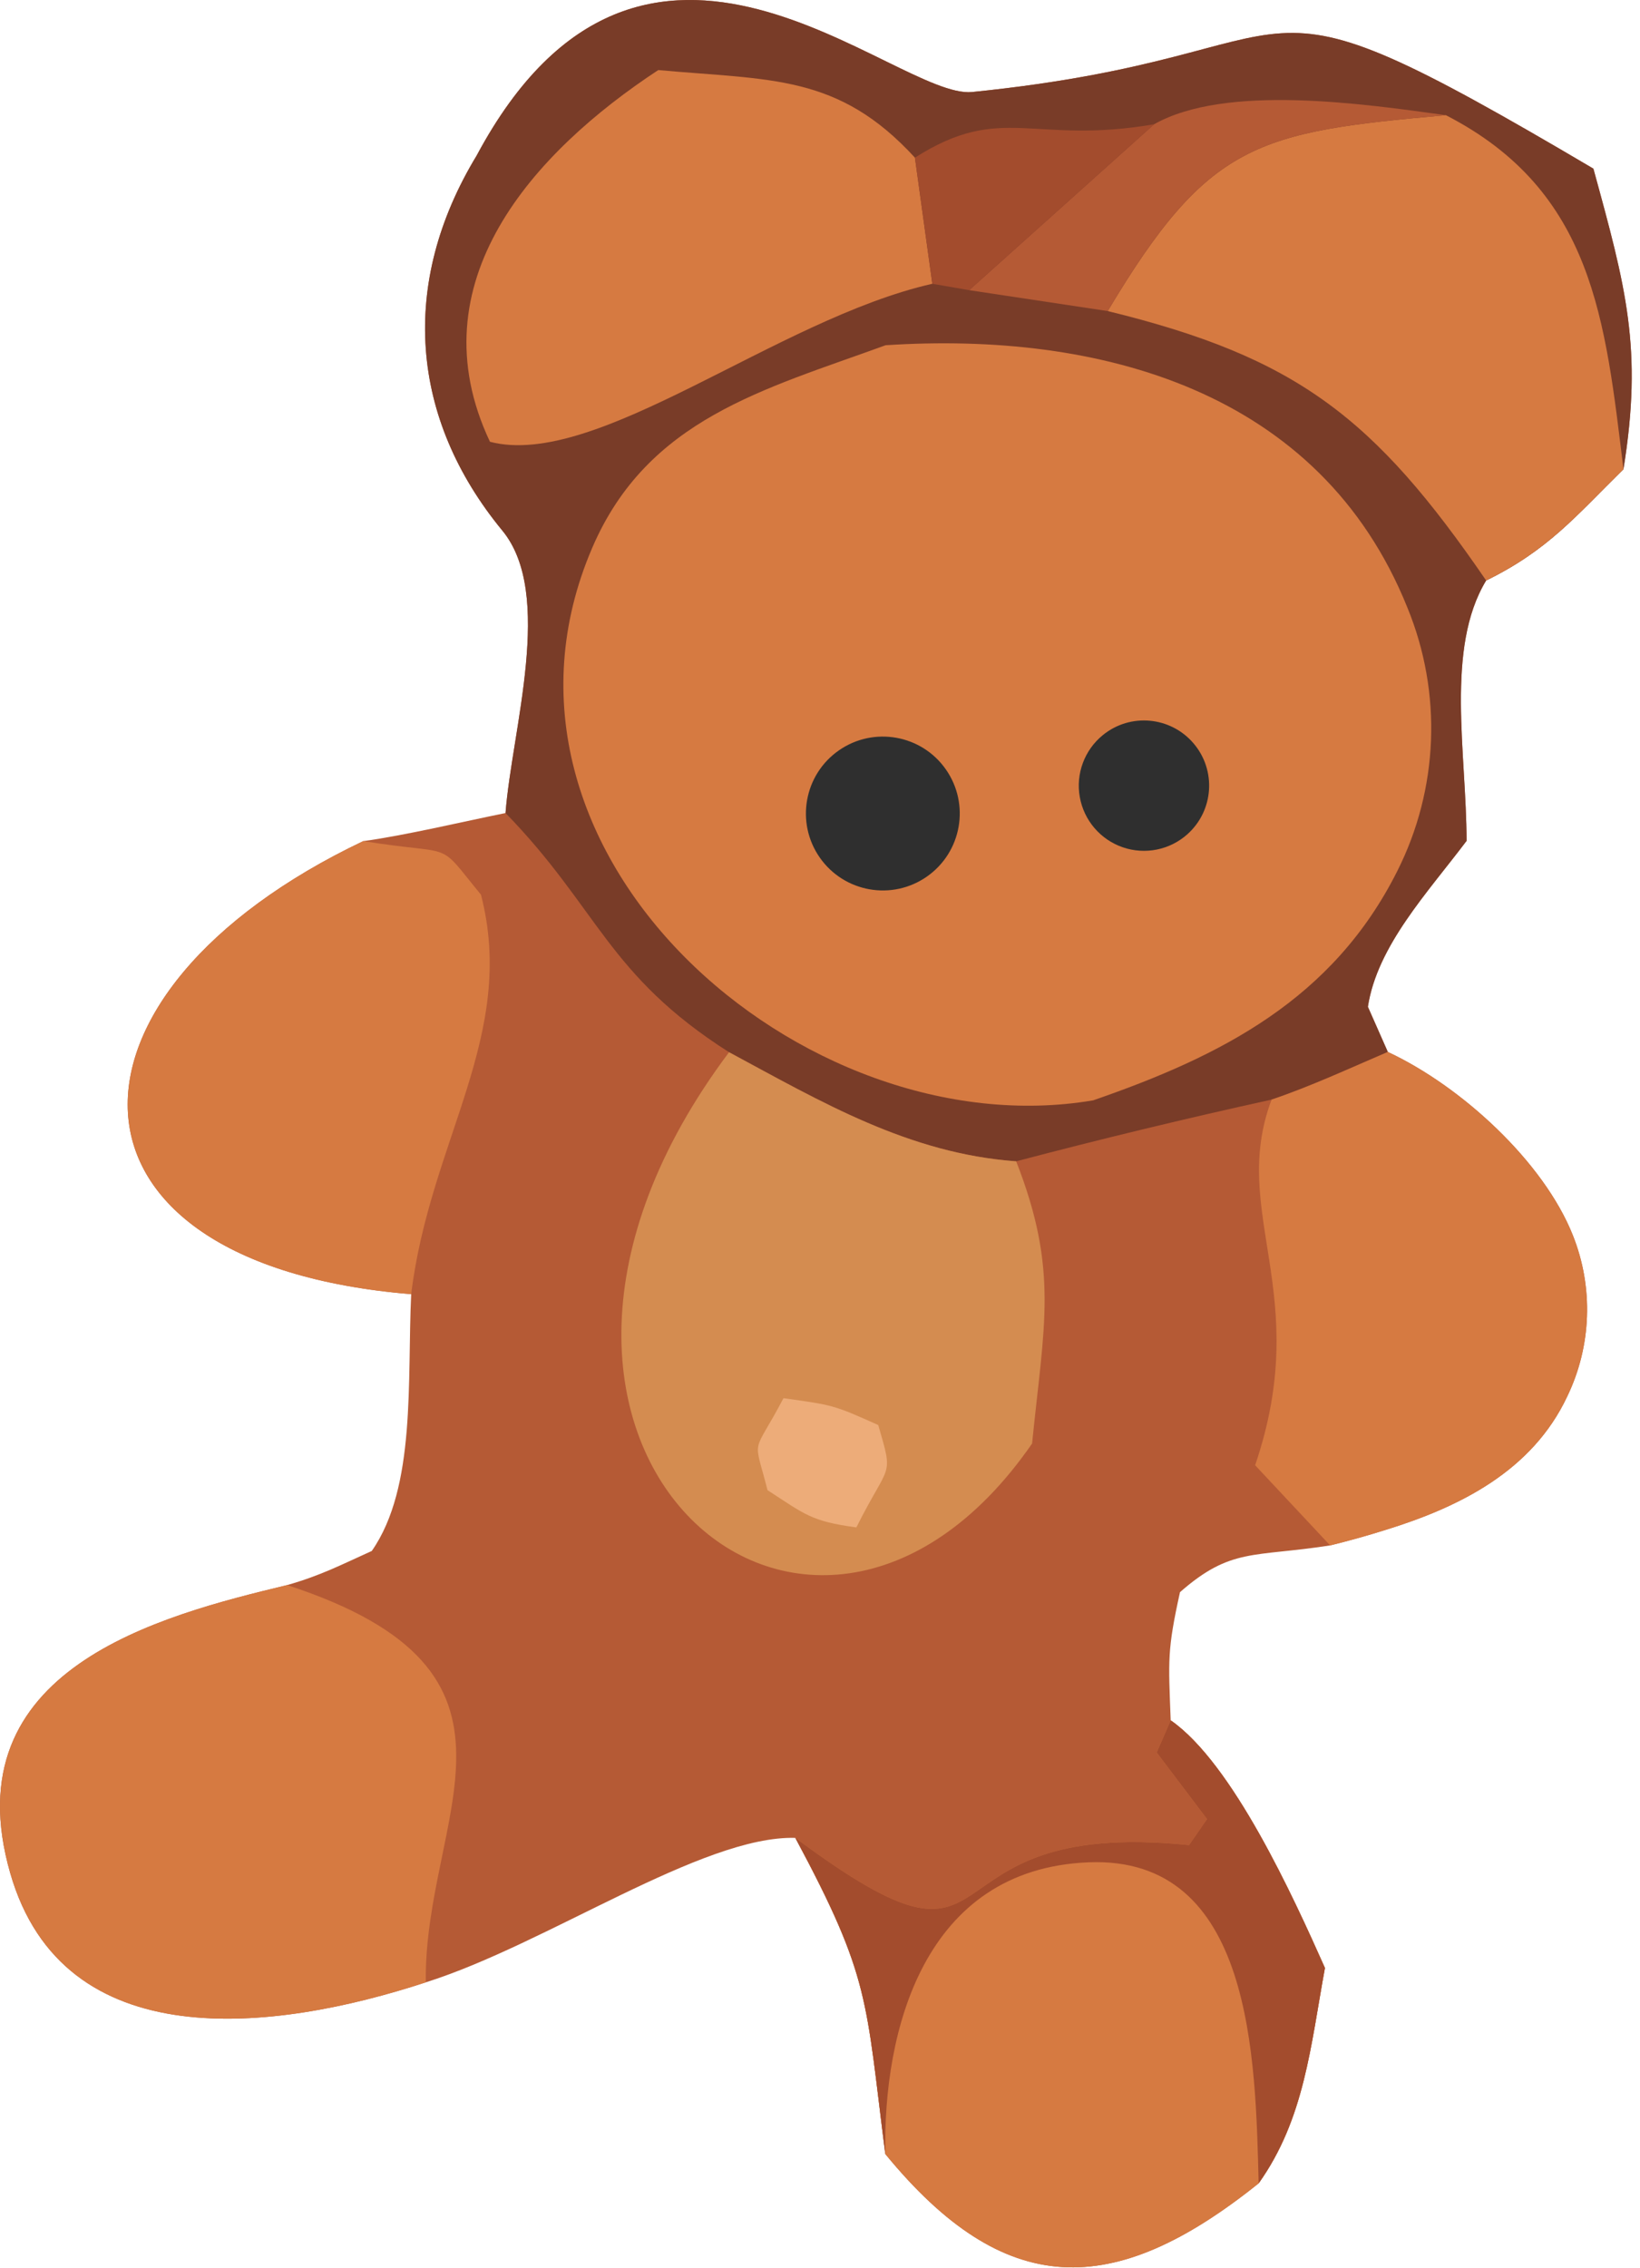
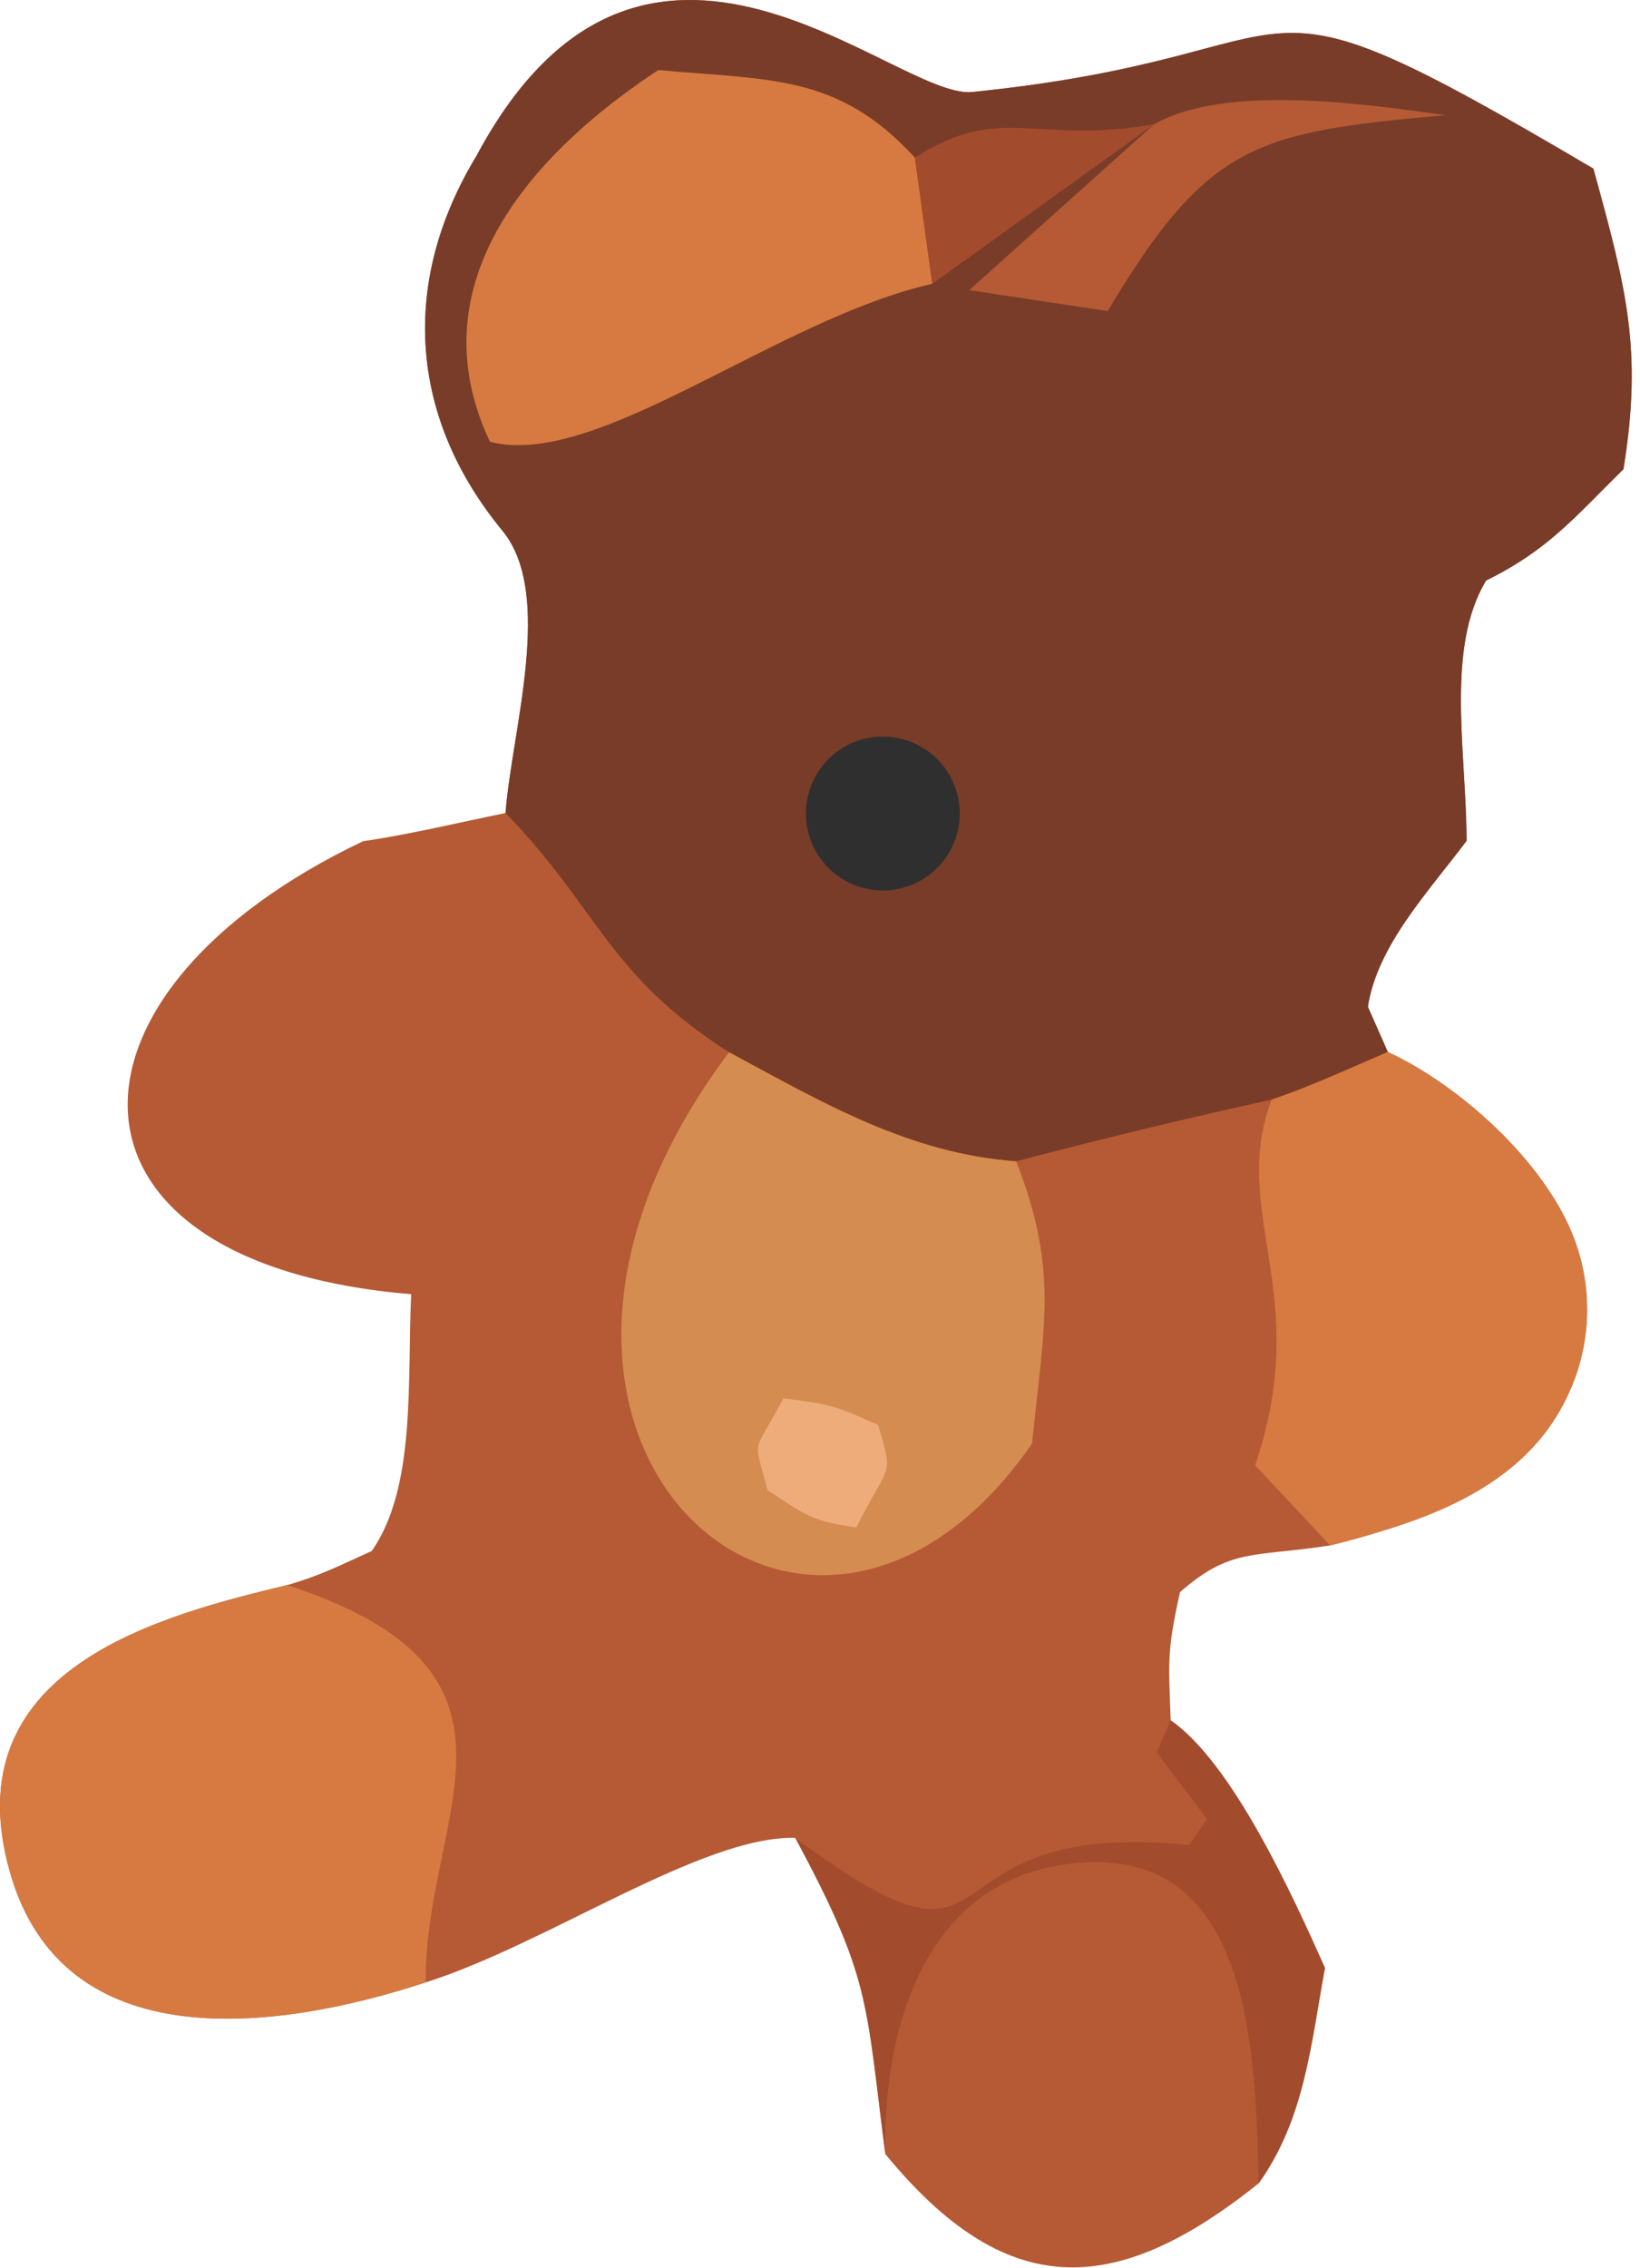
<svg xmlns="http://www.w3.org/2000/svg" width="68" height="94" viewBox="0 0 68 94" fill="none">
  <path d="M20.961 33.698C21.22 30.275 22.995 24.622 20.829 21.992C17.002 17.343 16.548 11.752 19.762 6.451C26.706 -6.521 37.113 4.137 40.309 3.814C55.698 2.26 50.521 -2.184 66.067 6.99C67.417 11.908 68.123 14.453 67.314 19.447C65.292 21.439 64.184 22.8 61.621 24.06C59.92 26.866 60.804 31.213 60.809 34.852C59.188 37.004 57.104 39.203 56.717 41.729L57.544 43.601C60.578 45.013 64.002 48.144 65.216 51.201C66.078 53.362 65.993 55.786 64.982 57.881C63.529 60.968 60.529 62.46 57.454 63.41C56.694 63.649 55.926 63.864 55.152 64.054C51.964 64.551 51.04 64.138 48.927 65.991C48.392 68.41 48.447 68.791 48.541 71.304C51.109 73.09 53.608 78.587 54.936 81.567C54.341 84.81 54.087 87.829 52.188 90.494C46.139 95.342 41.651 95.304 36.708 89.28C35.884 82.85 36.098 81.994 32.977 76.176C29.126 76.067 22.644 80.596 17.655 82.163C11.368 84.225 2.631 85.308 0.424 77.636C-2.013 69.166 6.627 66.969 11.907 65.698C13.321 65.29 14.088 64.883 15.415 64.284C17.265 61.634 16.878 57.212 17.049 53.641C1.63 52.36 1.812 41.165 15.063 34.862C16.754 34.635 19.221 34.05 20.961 33.698Z" fill="#B55A35" />
  <path d="M20.961 33.698C21.22 30.275 22.995 24.622 20.829 21.992C17.002 17.343 16.548 11.752 19.762 6.451C26.706 -6.521 37.113 4.137 40.309 3.814C55.698 2.26 50.521 -2.184 66.067 6.99C67.417 11.908 68.123 14.453 67.314 19.447C65.292 21.439 64.184 22.8 61.621 24.06C59.92 26.866 60.804 31.213 60.809 34.852C59.188 37.004 57.104 39.203 56.717 41.729L57.544 43.601C55.981 44.271 54.325 45.039 52.725 45.576C49.177 46.356 45.646 47.209 42.134 48.134C37.683 47.812 34.076 45.683 30.229 43.612C25.181 40.399 24.823 37.666 20.961 33.698Z" fill="#793C28" />
-   <path d="M59.95 4.774C66.091 7.925 66.558 13.304 67.314 19.447C65.292 21.439 64.184 22.8 61.621 24.06C56.982 17.295 53.758 14.807 45.929 12.893C50.108 5.893 52.123 5.471 59.95 4.774Z" fill="#D67A41" />
  <path d="M27.294 2.904C31.974 3.331 34.75 3.064 37.936 6.535L38.657 11.762C32.188 13.226 24.745 19.461 20.316 18.311C17.189 11.699 22.132 6.298 27.294 2.904Z" fill="#D67A41" />
  <path d="M47.853 5.15C50.832 3.473 56.506 4.298 59.95 4.774C52.123 5.471 50.108 5.893 45.929 12.893L40.185 12.027L47.853 5.15Z" fill="#B55A35" />
-   <path d="M37.936 6.535C41.542 4.239 42.804 6.02 47.853 5.15L40.185 12.027L38.657 11.762L37.936 6.535Z" fill="#A34C2D" />
-   <path d="M36.721 14.309C45.564 13.733 54.73 16.162 58.357 25.188C59.808 28.72 59.652 32.708 57.93 36.116C55.258 41.428 50.624 43.775 45.325 45.607C33.284 47.646 19.119 35.357 24.557 22.703C26.854 17.358 31.679 16.146 36.721 14.309Z" fill="#D67A41" />
+   <path d="M37.936 6.535C41.542 4.239 42.804 6.02 47.853 5.15L38.657 11.762L37.936 6.535Z" fill="#A34C2D" />
  <path d="M34.785 31.1C36.229 30.097 38.213 30.451 39.22 31.892C40.227 33.333 39.877 35.318 38.438 36.328C36.994 37.342 35.002 36.991 33.991 35.545C32.981 34.099 33.336 32.107 34.785 31.1Z" fill="#2F2F2F" />
-   <path d="M45.724 30.471C46.861 29.542 48.532 29.692 49.486 30.808C50.441 31.923 50.329 33.597 49.235 34.576C48.505 35.23 47.478 35.437 46.552 35.118C45.625 34.798 44.944 34.002 44.772 33.037C44.6 32.073 44.964 31.091 45.724 30.471Z" fill="#2F2F2F" />
  <path d="M30.229 43.612C34.076 45.683 37.683 47.812 42.134 48.134C43.907 52.661 43.284 54.922 42.794 59.831C33.554 73.191 18.091 59.788 30.229 43.612Z" fill="#D48C50" />
  <path d="M32.487 57.951C34.541 58.243 34.534 58.22 36.415 59.065C37.064 61.304 36.888 60.546 35.508 63.307C33.631 63.056 33.372 62.766 31.824 61.764C31.233 59.451 31.182 60.429 32.487 57.951Z" fill="#EDAC79" />
-   <path d="M48.541 71.304C51.109 73.09 53.608 78.587 54.936 81.567C54.341 84.81 54.087 87.829 52.188 90.494C46.139 95.342 41.651 95.304 36.708 89.28C35.884 82.85 36.098 81.994 32.977 76.176C42.444 83.206 37.634 75.282 49.301 76.475L50.047 75.397L47.96 72.637L48.541 71.304Z" fill="#D67A41" />
  <path d="M48.541 71.304C51.109 73.09 53.608 78.587 54.936 81.567C54.341 84.81 54.087 87.829 52.188 90.494C52.055 85.34 51.955 76.908 45.128 77.189C38.286 77.47 36.609 84.198 36.708 89.28C35.884 82.85 36.098 81.994 32.977 76.176C42.444 83.206 37.634 75.282 49.301 76.475L50.047 75.397L47.96 72.637L48.541 71.304Z" fill="#A34C2D" />
  <path d="M17.655 82.163C11.368 84.225 2.631 85.308 0.424 77.636C-2.013 69.166 6.627 66.969 11.907 65.698C23.026 69.322 17.561 75.248 17.655 82.163Z" fill="#D67A41" />
  <path d="M57.544 43.601C60.578 45.013 64.002 48.144 65.216 51.201C66.078 53.362 65.993 55.786 64.982 57.881C63.529 60.968 60.529 62.46 57.454 63.41C56.694 63.649 55.926 63.864 55.152 64.054L52.042 60.731C54.471 53.593 50.951 50.284 52.725 45.576C54.325 45.039 55.981 44.271 57.544 43.601Z" fill="#D67A41" />
-   <path d="M17.049 53.641C1.63 52.36 1.812 41.165 15.063 34.862C19.007 35.495 18.04 34.762 19.943 37.084C21.446 42.918 17.83 47.24 17.049 53.641Z" fill="#D67A41" />
</svg>